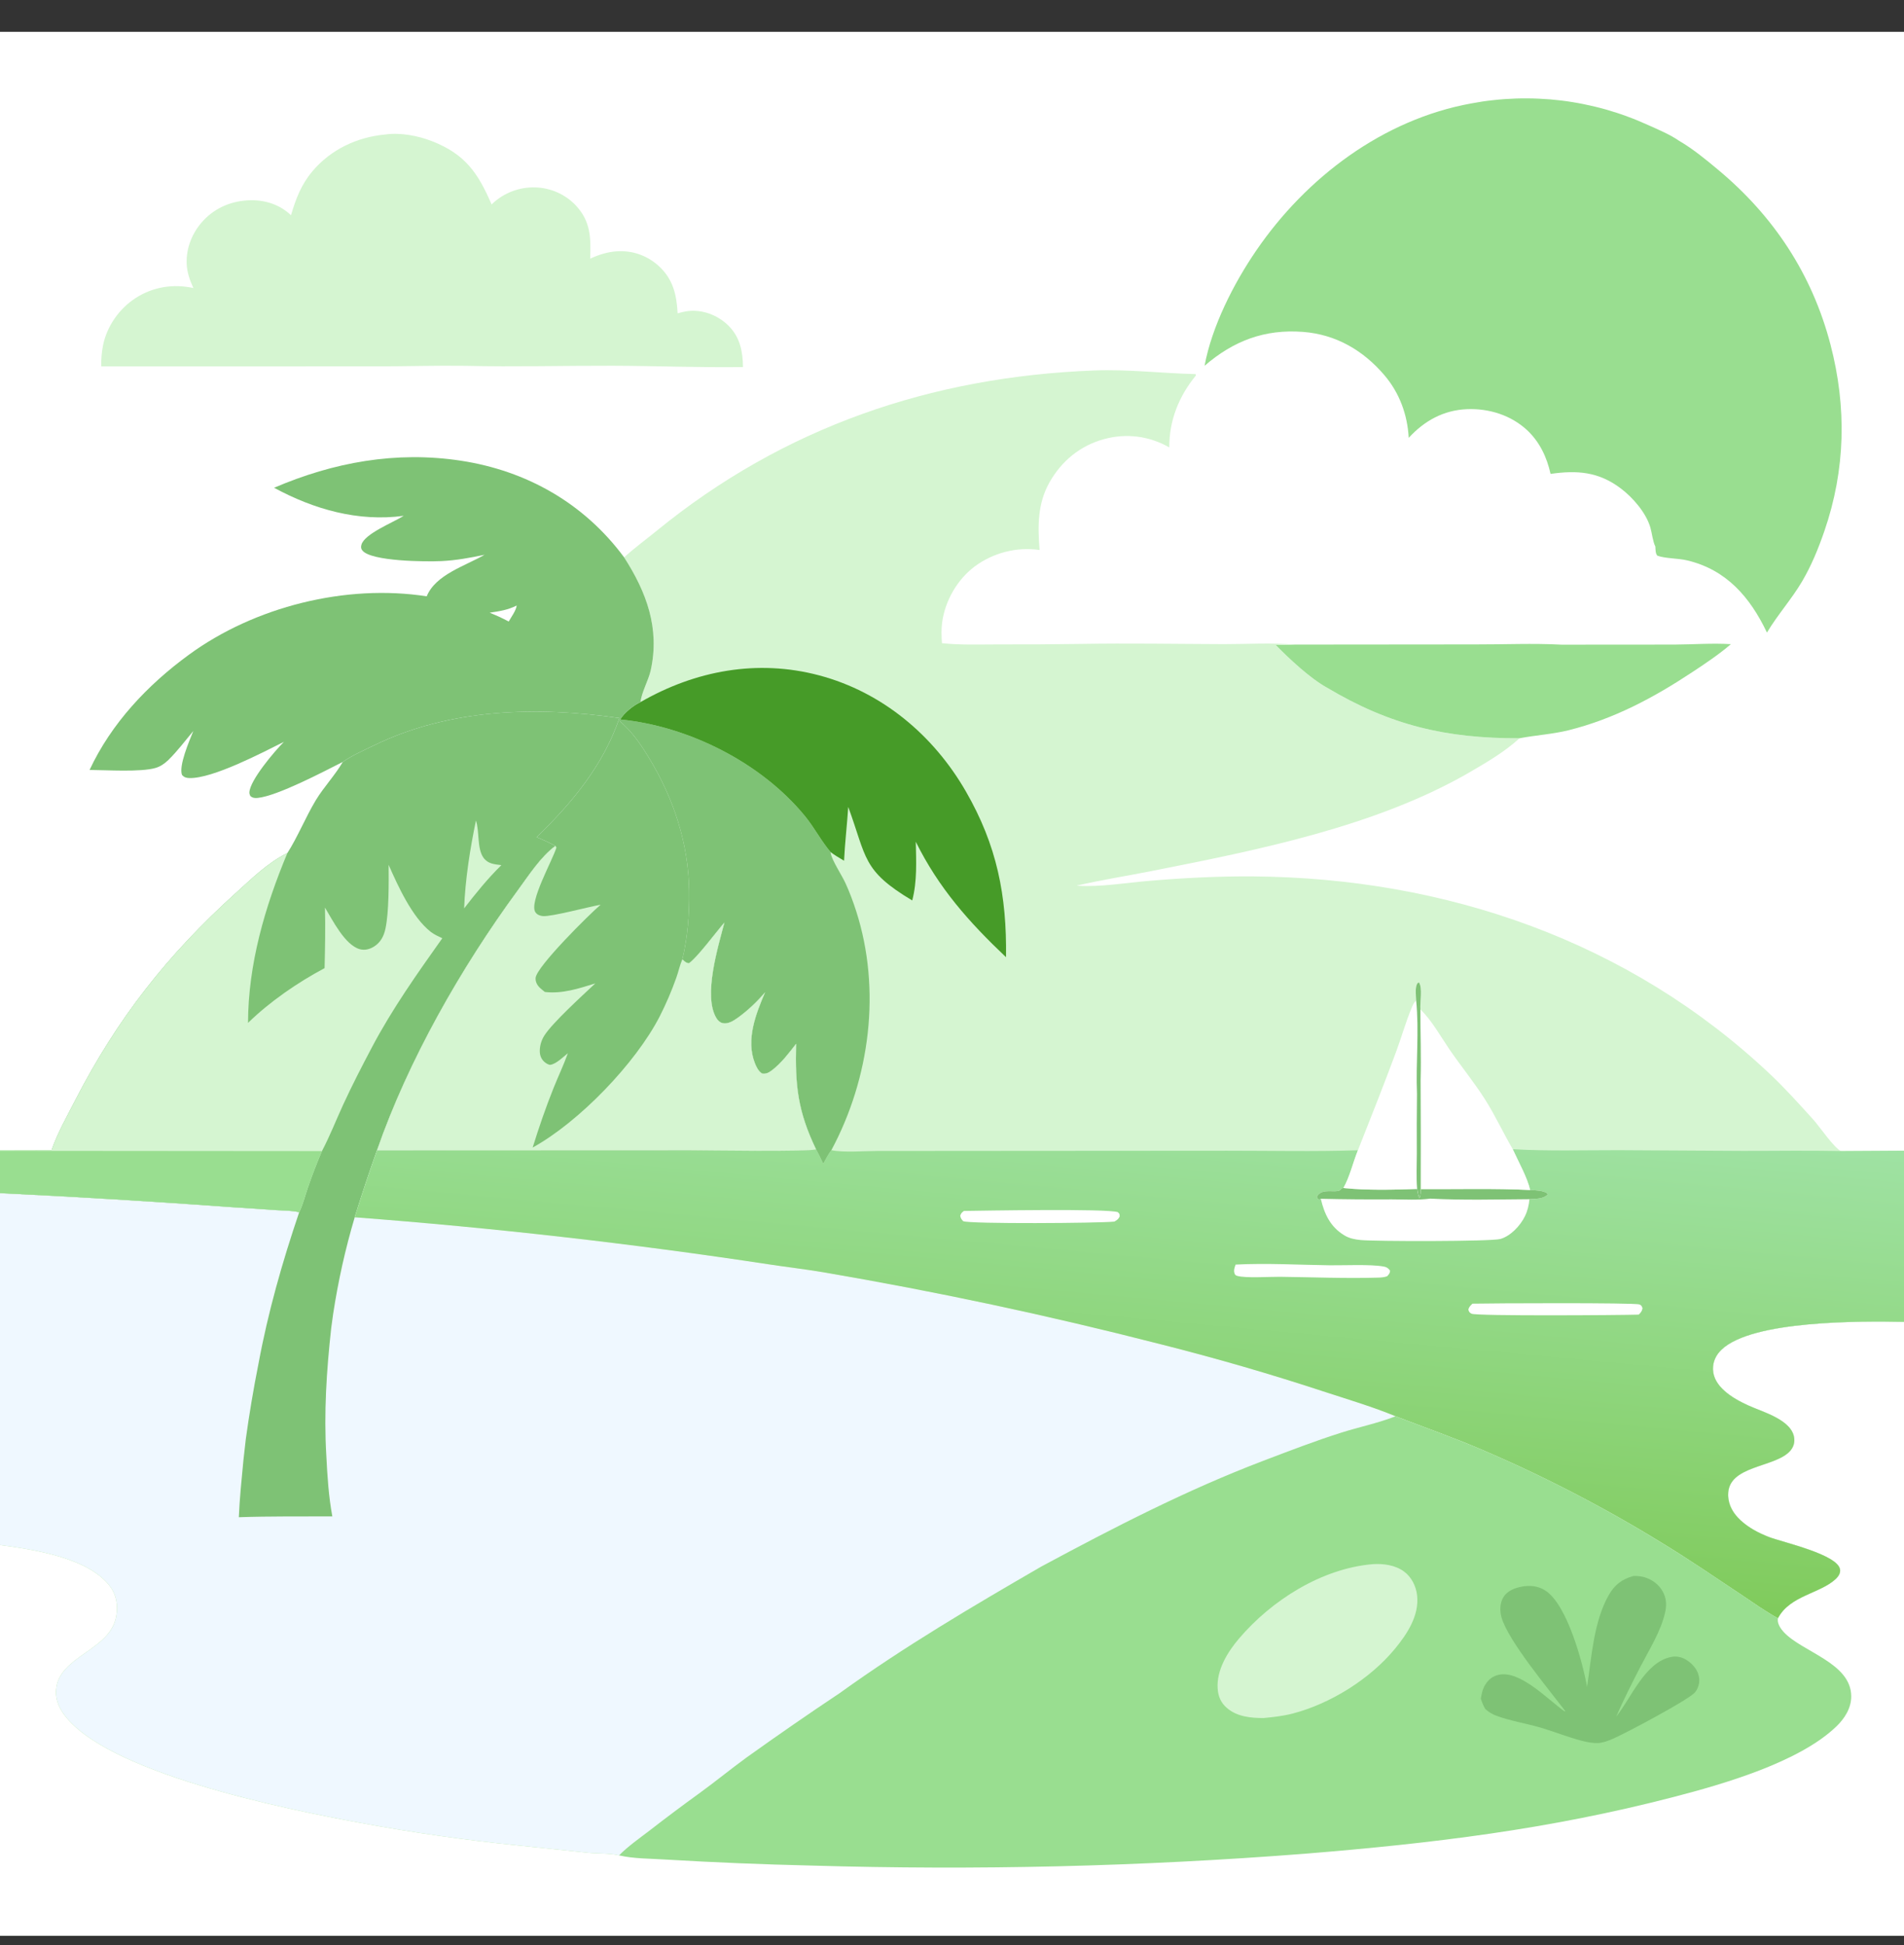
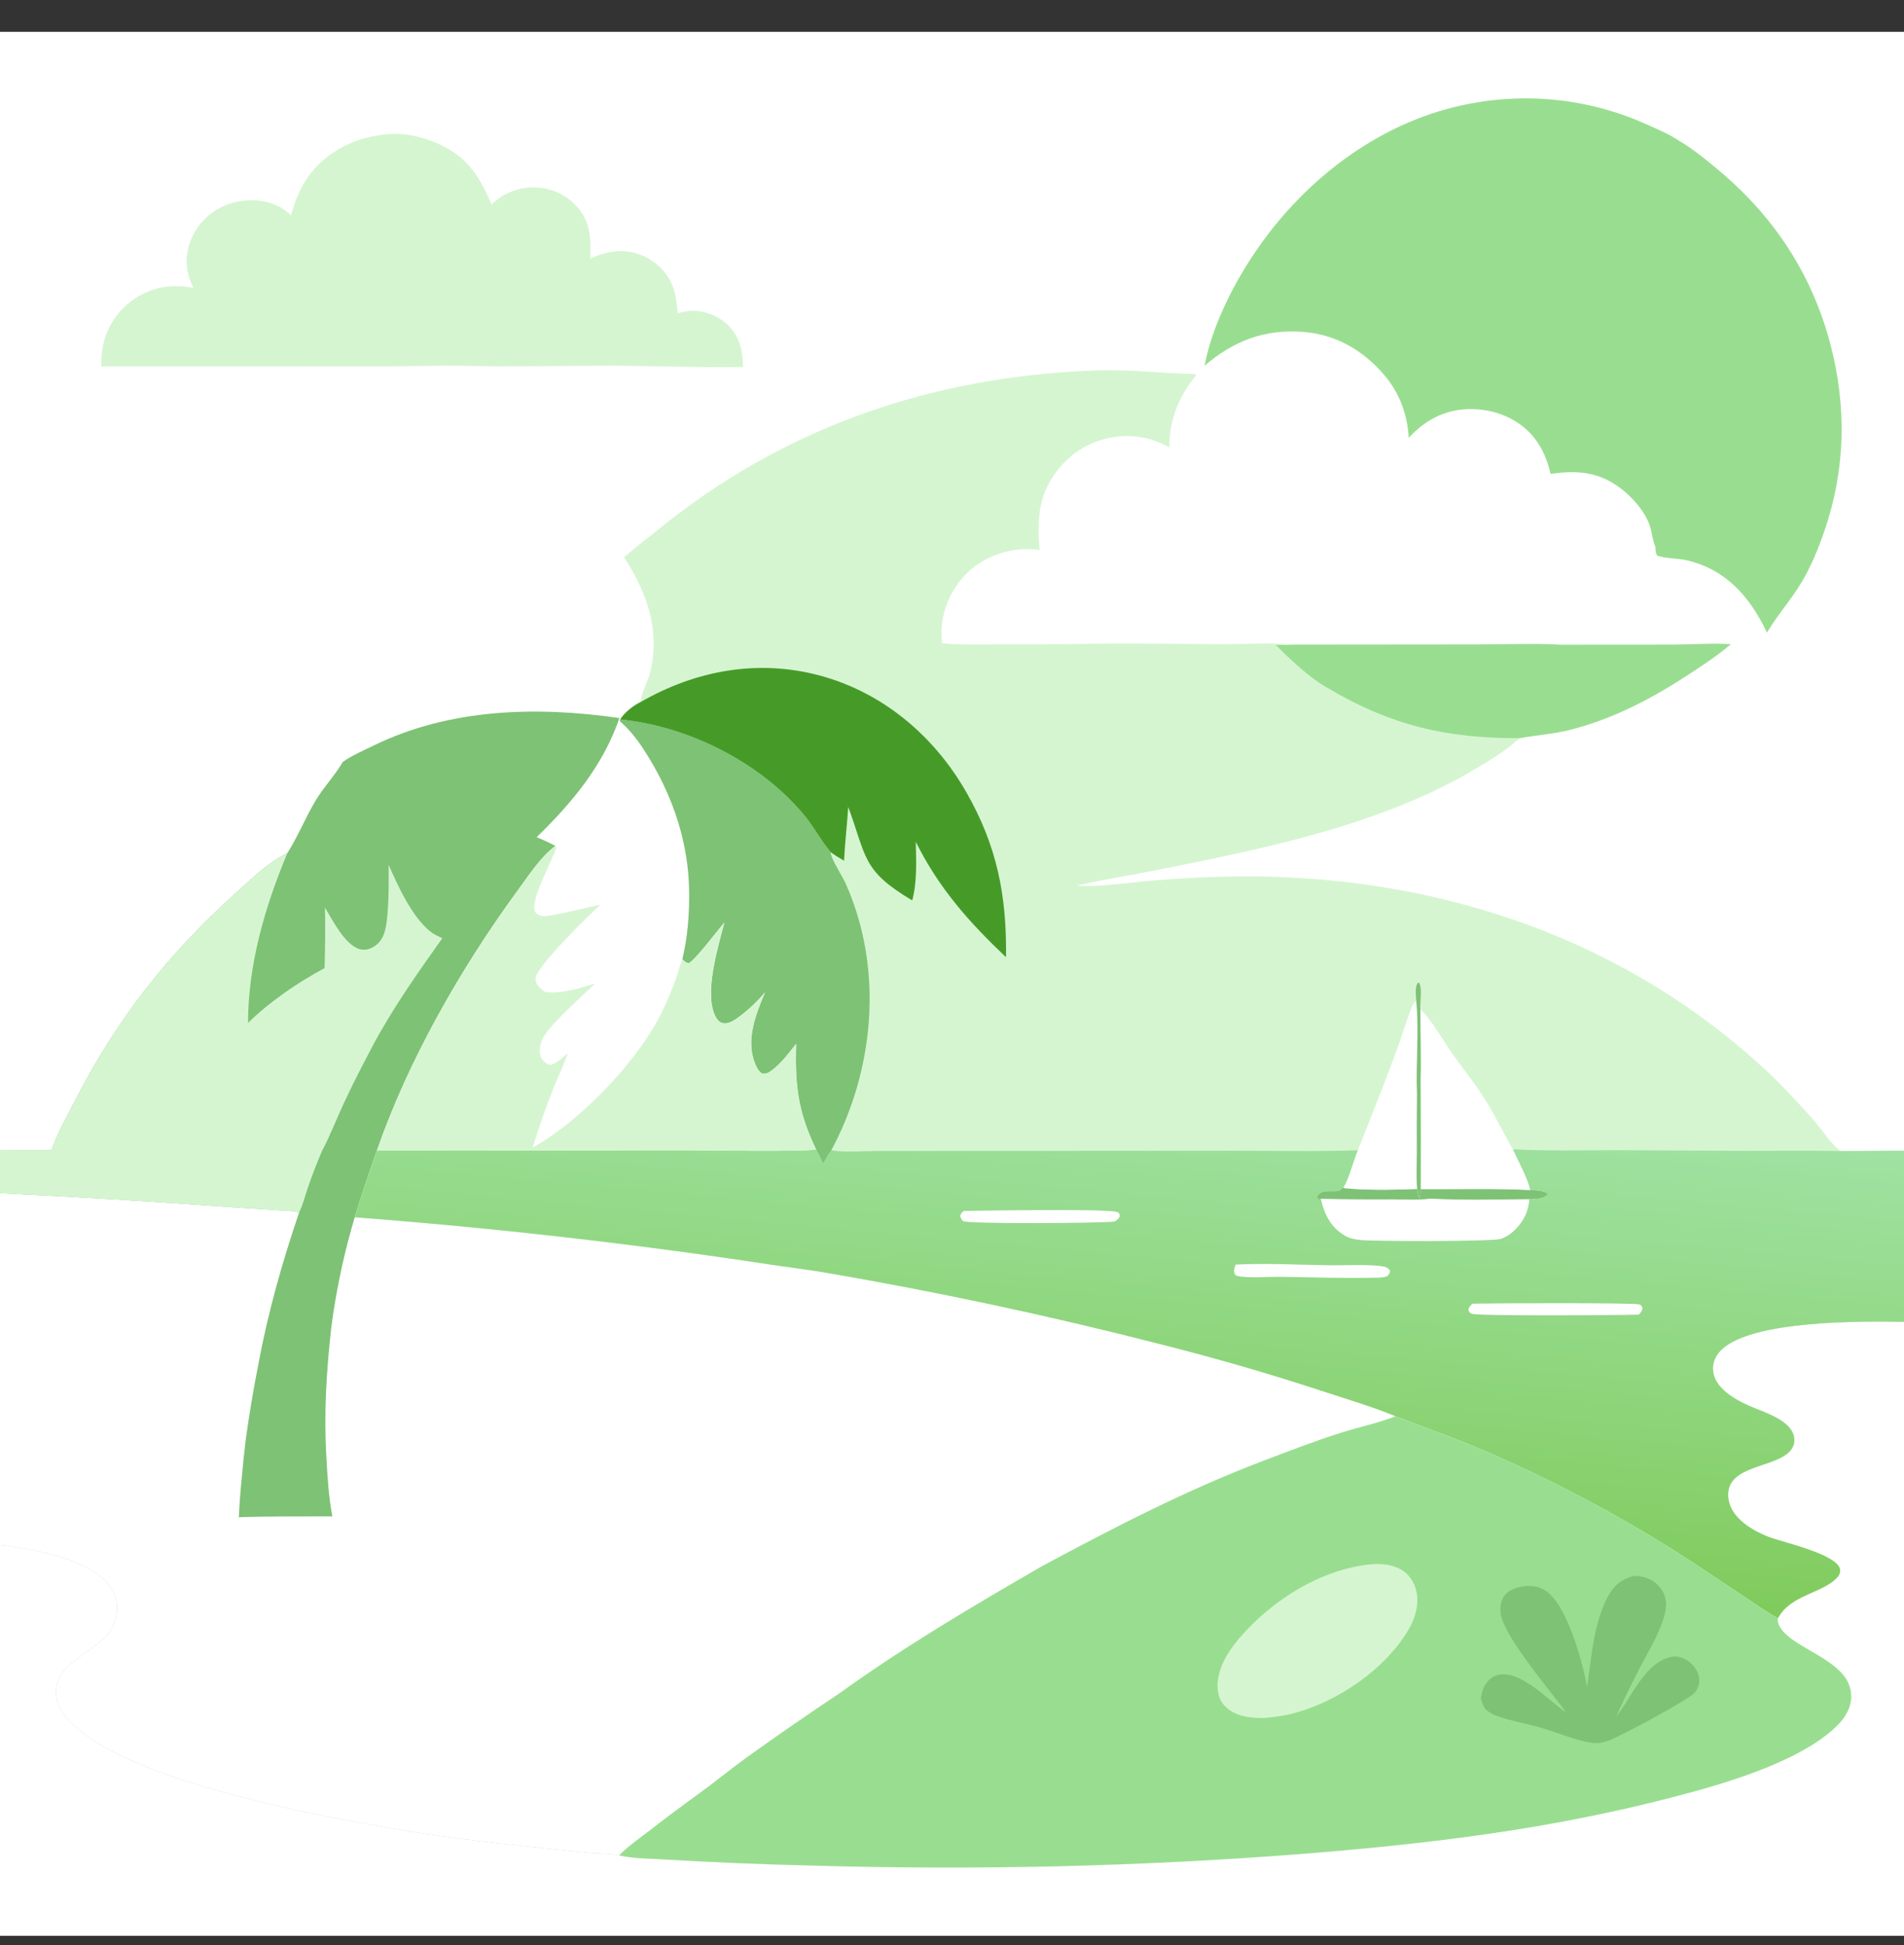
<svg xmlns="http://www.w3.org/2000/svg" width="46" height="47" viewBox="0 0 46 47" fill="none">
  <rect x="0" y="0" width="46" height="47" fill="#333333" stroke="none" />
  <g clip-path="url(#clip0_1835_91585)">
    <path d="M0 0.769H46V27.802V31.938V46.769H0V37.329V28.828V27.806V27.785V0.769Z" fill="white" />
-     <path d="M8.282 18.409C8.502 18.253 8.782 18.133 9.025 18.014C10.869 17.113 12.969 17.061 14.965 17.349C14.571 18.495 13.823 19.395 12.965 20.227C13.121 20.29 13.269 20.36 13.419 20.438C13.057 20.704 12.767 21.162 12.502 21.523C11.141 23.379 9.863 25.617 9.107 27.796C8.917 28.331 8.738 28.869 8.57 29.411C11.914 29.665 15.245 30.043 18.561 30.546C18.997 30.613 19.436 30.663 19.87 30.736C22.61 31.203 25.327 31.782 28.019 32.473C29.373 32.814 30.713 33.203 32.039 33.64C32.598 33.822 33.174 33.994 33.717 34.219C34.409 34.484 35.108 34.729 35.79 35.021C36.543 35.342 37.283 35.691 38.01 36.068C38.737 36.444 39.449 36.846 40.146 37.275C40.788 37.664 41.411 38.092 42.037 38.507C42.337 38.706 42.639 38.927 42.955 39.098C43.243 38.547 43.982 38.503 44.356 38.145C44.415 38.088 44.465 38.014 44.456 37.928C44.416 37.557 43.057 37.262 42.731 37.134C42.484 37.037 42.248 36.914 42.052 36.732C41.875 36.568 41.754 36.368 41.751 36.12C41.742 35.399 42.88 35.468 43.247 35.058C43.319 34.978 43.358 34.878 43.35 34.77C43.318 34.308 42.587 34.118 42.237 33.957C42.035 33.864 41.828 33.753 41.661 33.603C41.508 33.465 41.391 33.297 41.385 33.086C41.38 32.9 41.457 32.739 41.59 32.611C42.329 31.898 44.963 31.918 46 31.938V46.769H0V37.329V28.828V27.806V27.785L1.246 27.788C1.391 27.373 1.613 26.981 1.814 26.591C2.837 24.602 4.042 23.073 5.699 21.574C6.082 21.228 6.476 20.838 6.943 20.611C7.183 20.24 7.385 19.741 7.63 19.334C7.826 19.011 8.094 18.733 8.282 18.409Z" fill="#eff8ff" />
    <path d="M42.955 39.098C43.243 38.547 43.982 38.503 44.356 38.145C44.415 38.089 44.465 38.014 44.456 37.929C44.416 37.557 43.057 37.262 42.731 37.134C42.484 37.037 42.248 36.914 42.052 36.732C41.875 36.568 41.754 36.368 41.751 36.12C41.742 35.399 42.88 35.468 43.247 35.059C43.319 34.978 43.358 34.878 43.35 34.77C43.318 34.308 42.587 34.118 42.237 33.957C42.035 33.864 41.828 33.753 41.661 33.603C41.508 33.465 41.391 33.297 41.385 33.086C41.38 32.9 41.457 32.739 41.59 32.611C42.329 31.898 44.963 31.918 46 31.938V46.769H0V37.329C0.811 37.439 2.131 37.631 2.656 38.326C2.818 38.541 2.853 38.793 2.807 39.054C2.661 39.888 1.41 40.005 1.354 40.837C1.341 41.035 1.407 41.217 1.516 41.38C2.499 42.834 6.949 43.718 8.681 44.038C9.953 44.275 11.233 44.458 12.521 44.588L14.218 44.766C14.449 44.789 14.737 44.774 14.957 44.828C15.173 44.608 15.442 44.421 15.687 44.233C16.088 43.922 16.494 43.617 16.906 43.32C17.29 43.041 17.657 42.739 18.041 42.46C18.783 41.929 19.533 41.41 20.292 40.904C21.848 39.783 23.5 38.809 25.159 37.849C26.903 36.911 28.662 36.002 30.517 35.296C31.142 35.058 31.776 34.813 32.413 34.612C32.828 34.481 33.27 34.389 33.674 34.235L33.717 34.219C34.409 34.484 35.108 34.73 35.79 35.021C36.543 35.342 37.283 35.691 38.01 36.068C38.737 36.444 39.449 36.847 40.146 37.276C40.788 37.664 41.411 38.092 42.037 38.507C42.337 38.706 42.639 38.927 42.955 39.098Z" fill="#99DE90" />
    <path d="M42.955 39.098C43.243 38.547 43.982 38.503 44.356 38.145C44.415 38.089 44.465 38.014 44.456 37.929C44.416 37.557 43.057 37.262 42.731 37.134C42.484 37.037 42.248 36.914 42.052 36.732C41.875 36.568 41.754 36.368 41.751 36.12C41.742 35.399 42.88 35.468 43.247 35.059C43.319 34.978 43.358 34.878 43.35 34.77C43.318 34.308 42.587 34.118 42.237 33.957C42.035 33.864 41.828 33.753 41.661 33.603C41.508 33.465 41.391 33.297 41.385 33.086C41.38 32.9 41.457 32.739 41.59 32.611C42.329 31.898 44.963 31.918 46 31.938V46.769H0V37.329C0.811 37.439 2.131 37.631 2.656 38.326C2.818 38.541 2.853 38.793 2.807 39.054C2.661 39.888 1.41 40.005 1.354 40.837C1.341 41.035 1.407 41.217 1.516 41.38C2.499 42.834 6.949 43.718 8.681 44.038C9.953 44.275 11.233 44.458 12.521 44.588L14.218 44.766C14.449 44.789 14.737 44.774 14.957 44.828C15.31 44.912 15.731 44.905 16.093 44.93C17.258 44.999 18.424 45.047 19.59 45.074C21.582 45.133 23.573 45.139 25.564 45.092C27.556 45.044 29.545 44.943 31.531 44.788C34.617 44.537 37.422 44.199 40.429 43.419C41.621 43.11 43.467 42.581 44.366 41.713C44.565 41.522 44.726 41.271 44.725 40.986C44.723 40.173 43.536 39.916 43.091 39.429C43.024 39.356 42.942 39.235 42.951 39.13C42.952 39.12 42.954 39.109 42.955 39.098Z" fill="white" />
    <path d="M39.463 38.078C39.581 38.075 39.681 38.085 39.792 38.129C39.975 38.2 40.129 38.338 40.204 38.521C40.263 38.663 40.262 38.805 40.23 38.953C40.131 39.406 39.844 39.86 39.632 40.27C39.426 40.669 39.226 41.066 39.046 41.477C39.411 41.026 39.741 40.158 40.375 40.034C40.52 40.005 40.65 40.041 40.77 40.123C40.912 40.22 41.028 40.365 41.051 40.54C41.067 40.66 41.027 40.804 40.945 40.895C40.785 41.075 39.286 41.873 38.974 42.008C38.862 42.057 38.72 42.111 38.597 42.115C38.475 42.118 38.339 42.091 38.221 42.061C37.87 41.971 37.529 41.829 37.18 41.73C36.842 41.634 36.477 41.577 36.149 41.453C36.043 41.413 35.969 41.368 35.885 41.292C35.834 41.211 35.806 41.132 35.776 41.041C35.797 40.917 35.819 40.806 35.887 40.698C35.964 40.576 36.07 40.493 36.213 40.464C36.736 40.355 37.4 41.07 37.8 41.349L37.818 41.344C37.423 40.822 36.434 39.641 36.276 39.078C36.231 38.916 36.234 38.728 36.326 38.583C36.417 38.44 36.578 38.376 36.737 38.341C36.951 38.295 37.172 38.314 37.355 38.443C37.867 38.803 38.231 40.141 38.343 40.758C38.45 40.049 38.505 39.169 38.867 38.539C39.012 38.287 39.187 38.155 39.463 38.078Z" fill="#7EC275" />
    <path d="M33.163 37.792C33.42 37.775 33.706 37.813 33.918 37.968C34.102 38.103 34.213 38.326 34.237 38.55C34.29 39.034 33.997 39.478 33.703 39.835C33.102 40.565 32.146 41.163 31.229 41.402C30.997 41.462 30.765 41.487 30.528 41.51C30.219 41.51 29.887 41.479 29.642 41.267C29.497 41.144 29.43 40.985 29.418 40.797C29.389 40.351 29.655 39.918 29.933 39.591C30.721 38.664 31.931 37.897 33.163 37.792Z" fill="#D5F5D1" />
    <path d="M8.282 18.409C8.502 18.253 8.782 18.133 9.025 18.014C10.869 17.113 12.969 17.061 14.965 17.349C14.571 18.495 13.823 19.395 12.965 20.227C13.121 20.29 13.269 20.36 13.419 20.438C13.057 20.704 12.767 21.162 12.502 21.523C11.141 23.379 9.863 25.617 9.107 27.796C8.917 28.331 8.738 28.869 8.57 29.411C8.456 29.794 8.356 30.18 8.269 30.569C8.183 30.959 8.109 31.351 8.049 31.745C8.033 31.859 8.016 31.974 8.002 32.088C7.889 33.116 7.822 34.136 7.884 35.17C7.908 35.659 7.94 36.157 8.029 36.638C7.277 36.641 6.521 36.632 5.77 36.658C5.789 36.199 5.838 35.737 5.881 35.28L5.939 34.766C6.023 34.159 6.124 33.555 6.244 32.954C6.475 31.703 6.82 30.494 7.228 29.29C7.062 29.247 6.854 29.25 6.681 29.239L5.577 29.165C3.719 29.03 1.86 28.917 0 28.828V27.806V27.785L1.246 27.788C1.391 27.373 1.613 26.981 1.814 26.591C2.837 24.602 4.042 23.073 5.699 21.574C6.082 21.228 6.476 20.838 6.943 20.611C7.183 20.24 7.385 19.741 7.63 19.334C7.826 19.011 8.094 18.733 8.282 18.409Z" fill="#7EC275" />
    <path d="M1.246 27.788C1.391 27.373 1.613 26.981 1.814 26.591C2.837 24.602 4.042 23.073 5.699 21.574C6.082 21.228 6.476 20.838 6.943 20.611C6.4 21.91 5.996 23.294 5.992 24.714C6.528 24.193 7.184 23.743 7.842 23.391C7.853 22.905 7.864 22.415 7.851 21.928C8.034 22.229 8.332 22.833 8.693 22.934C8.813 22.967 8.931 22.935 9.035 22.871C9.196 22.77 9.275 22.617 9.313 22.435C9.399 22.028 9.392 21.317 9.389 20.895C9.615 21.409 9.958 22.165 10.407 22.515C10.491 22.58 10.591 22.624 10.686 22.669C10.086 23.514 9.473 24.38 8.989 25.298C8.746 25.758 8.504 26.226 8.287 26.699C8.118 27.068 7.967 27.453 7.778 27.812C7.653 28.103 7.54 28.399 7.437 28.698C7.371 28.888 7.318 29.112 7.228 29.291C7.062 29.247 6.854 29.25 6.681 29.239L5.577 29.165C3.719 29.03 1.86 28.917 0 28.828V27.806V27.785L1.246 27.788Z" fill="#D5F5D1" />
-     <path d="M0 27.806L7.778 27.812C7.653 28.103 7.54 28.399 7.437 28.698C7.371 28.888 7.318 29.112 7.228 29.29C7.062 29.247 6.854 29.25 6.681 29.239L5.577 29.165C3.719 29.03 1.86 28.917 0 28.828V27.806Z" fill="#99DE90" />
-     <path d="M11.499 19.824C11.587 20.092 11.521 20.5 11.681 20.724C11.789 20.874 11.945 20.881 12.113 20.903C11.788 21.221 11.491 21.588 11.213 21.948C11.24 21.247 11.356 20.51 11.499 19.824Z" fill="#D5F5D1" />
    <path d="M15.079 13.467C15.325 13.24 15.604 13.038 15.864 12.825C18.928 10.325 22.494 9.1 26.438 8.951C27.262 8.92 28.065 9.019 28.885 9.039L28.892 9.073C28.48 9.575 28.248 10.155 28.249 10.81C28.22 10.793 28.19 10.777 28.16 10.762C28.13 10.746 28.099 10.731 28.068 10.717C28.037 10.703 28.006 10.69 27.974 10.678C27.943 10.665 27.911 10.653 27.879 10.643C27.847 10.632 27.814 10.621 27.782 10.612C27.749 10.603 27.716 10.595 27.683 10.587C27.65 10.579 27.617 10.572 27.583 10.566C27.55 10.561 27.516 10.555 27.483 10.551C27.449 10.547 27.415 10.543 27.381 10.541C27.347 10.538 27.314 10.536 27.28 10.535C27.246 10.534 27.212 10.534 27.178 10.535C27.144 10.536 27.11 10.537 27.076 10.54C27.042 10.542 27.008 10.546 26.975 10.55C26.941 10.554 26.907 10.559 26.874 10.565C26.841 10.57 26.807 10.577 26.774 10.585C26.741 10.592 26.708 10.6 26.675 10.609C26.1 10.766 25.649 11.136 25.357 11.651C25.065 12.169 25.07 12.71 25.116 13.288C25.081 13.283 25.047 13.279 25.013 13.276C24.978 13.273 24.944 13.27 24.909 13.269C24.874 13.267 24.84 13.267 24.805 13.267C24.771 13.267 24.736 13.268 24.701 13.27C24.667 13.272 24.632 13.275 24.598 13.278C24.564 13.282 24.529 13.286 24.495 13.291C24.461 13.297 24.427 13.303 24.393 13.31C24.359 13.317 24.325 13.324 24.291 13.333C24.258 13.341 24.225 13.351 24.192 13.361C24.159 13.371 24.126 13.382 24.093 13.394C24.061 13.406 24.028 13.418 23.996 13.432C23.964 13.445 23.933 13.459 23.902 13.474C23.87 13.489 23.84 13.505 23.809 13.521C23.779 13.537 23.748 13.555 23.719 13.572C23.689 13.59 23.66 13.609 23.631 13.628C23.602 13.647 23.574 13.667 23.546 13.688C23.127 14.003 22.832 14.517 22.762 15.037C22.739 15.206 22.745 15.37 22.757 15.54C23.205 15.588 23.664 15.57 24.114 15.57C24.779 15.572 25.443 15.568 26.108 15.558C27.259 15.538 28.414 15.559 29.566 15.563C30.1 15.564 30.747 15.525 31.27 15.575C31.119 15.586 30.972 15.587 30.821 15.585C31.144 15.916 31.653 16.392 32.053 16.612C33.582 17.525 34.936 17.845 36.712 17.837C36.354 18.163 35.935 18.409 35.518 18.652C33.255 19.968 30.375 20.541 27.828 21.044C27.224 21.164 26.611 21.26 26.01 21.398L26.047 21.401C26.573 21.436 27.212 21.329 27.745 21.284C28.581 21.213 29.44 21.168 30.279 21.175C34.929 21.213 39.365 22.739 42.773 25.961C43.138 26.306 43.482 26.69 43.819 27.063C43.946 27.204 44.33 27.761 44.481 27.811L46 27.802V31.938C44.963 31.918 42.329 31.898 41.59 32.611C41.457 32.739 41.38 32.9 41.385 33.086C41.391 33.298 41.508 33.465 41.66 33.603C41.827 33.753 42.034 33.864 42.237 33.957C42.587 34.118 43.317 34.308 43.35 34.77C43.357 34.878 43.319 34.978 43.247 35.059C42.879 35.468 41.742 35.399 41.751 36.12C41.754 36.368 41.875 36.568 42.052 36.732C42.248 36.914 42.484 37.037 42.731 37.134C43.057 37.262 44.416 37.557 44.456 37.929C44.465 38.014 44.414 38.089 44.356 38.145C43.981 38.503 43.243 38.547 42.955 39.098C42.639 38.927 42.337 38.706 42.037 38.507C41.411 38.092 40.788 37.664 40.146 37.276C39.449 36.847 38.737 36.444 38.01 36.068C37.283 35.691 36.543 35.343 35.79 35.021C35.108 34.73 34.409 34.484 33.717 34.219C33.173 33.994 32.598 33.823 32.039 33.64C30.713 33.203 29.373 32.814 28.019 32.473C25.326 31.782 22.61 31.203 19.87 30.736C19.436 30.663 18.997 30.613 18.561 30.546C15.245 30.043 11.914 29.665 8.569 29.411C8.738 28.869 8.917 28.331 9.107 27.796L16.683 27.794C17.076 27.794 19.542 27.834 19.716 27.77C19.272 26.847 19.208 26.223 19.234 25.219C19.062 25.439 18.877 25.686 18.654 25.856C18.573 25.918 18.511 25.953 18.409 25.937C18.321 25.877 18.275 25.782 18.237 25.684C18.016 25.122 18.262 24.494 18.485 23.974C18.292 24.201 18.064 24.42 17.822 24.593C17.721 24.665 17.582 24.753 17.452 24.718C17.389 24.701 17.343 24.656 17.31 24.602C16.98 24.066 17.353 22.862 17.502 22.289C17.319 22.498 16.817 23.173 16.638 23.276C16.563 23.26 16.541 23.229 16.485 23.179C16.615 22.645 16.658 22.069 16.65 21.521C16.632 20.376 16.276 19.295 15.686 18.321C15.518 18.044 15.325 17.754 15.089 17.53L14.973 17.42L14.984 17.384C15.075 17.225 15.309 17.039 15.476 16.963C15.491 16.748 15.669 16.434 15.721 16.197C15.945 15.185 15.621 14.311 15.079 13.467Z" fill="#D5F5D1" />
    <path d="M19.716 27.77C19.779 27.884 19.835 27.998 19.889 28.117C19.95 28.013 20.011 27.882 20.086 27.789C20.355 27.853 20.905 27.809 21.204 27.809L23.744 27.807L29.644 27.803C30.696 27.802 31.755 27.827 32.806 27.792C32.687 28.086 32.611 28.429 32.456 28.704C33.015 28.763 33.674 28.747 34.237 28.726C34.252 28.796 34.262 28.885 34.291 28.95C34.325 28.881 34.32 28.805 34.323 28.73C35.202 28.735 36.089 28.709 36.966 28.752C36.91 28.468 36.674 28.049 36.548 27.767C37.397 27.815 38.258 27.789 39.108 27.79L42.103 27.807C42.895 27.808 43.69 27.794 44.481 27.811L46 27.802V31.938C44.963 31.918 42.329 31.898 41.59 32.611C41.457 32.739 41.38 32.9 41.385 33.086C41.391 33.297 41.508 33.465 41.66 33.602C41.827 33.753 42.034 33.864 42.237 33.957C42.587 34.118 43.317 34.308 43.35 34.77C43.357 34.878 43.319 34.978 43.247 35.058C42.879 35.468 41.742 35.398 41.751 36.12C41.754 36.368 41.875 36.568 42.052 36.732C42.248 36.914 42.484 37.037 42.731 37.134C43.057 37.262 44.416 37.557 44.456 37.928C44.465 38.014 44.414 38.088 44.356 38.145C43.981 38.503 43.243 38.547 42.955 39.098C42.639 38.926 42.337 38.706 42.037 38.507C41.411 38.092 40.788 37.664 40.146 37.275C39.449 36.846 38.737 36.444 38.01 36.068C37.283 35.691 36.543 35.342 35.79 35.021C35.108 34.729 34.409 34.484 33.717 34.218C33.173 33.994 32.598 33.822 32.039 33.64C30.713 33.203 29.373 32.814 28.019 32.473C25.326 31.782 22.61 31.203 19.87 30.736C19.436 30.663 18.997 30.613 18.561 30.546C15.245 30.043 11.914 29.665 8.569 29.411C8.738 28.869 8.917 28.331 9.107 27.796L16.683 27.794C17.076 27.794 19.542 27.833 19.716 27.77Z" fill="url(#paint0_linear_1835_91585)" />
    <path d="M31.91 28.964L31.871 28.985L31.826 28.953C31.819 28.912 31.81 28.916 31.83 28.887C31.96 28.705 32.249 28.825 32.366 28.761C32.418 28.732 32.377 28.714 32.456 28.704C33.015 28.762 33.674 28.747 34.237 28.726C34.252 28.796 34.262 28.885 34.291 28.95C34.325 28.881 34.32 28.805 34.323 28.73C35.202 28.735 36.089 28.709 36.966 28.752C37.101 28.761 37.24 28.759 37.363 28.82L37.395 28.857C37.28 28.978 37.104 28.96 36.951 28.974C36.937 29.122 36.907 29.252 36.841 29.387C36.731 29.613 36.497 29.864 36.249 29.935C36.03 29.998 33.229 29.996 32.875 29.961C32.732 29.947 32.6 29.922 32.476 29.846C32.14 29.642 31.996 29.331 31.91 28.964Z" fill="white" />
    <path d="M31.91 28.964L31.871 28.985L31.826 28.953C31.819 28.912 31.81 28.916 31.83 28.887C31.96 28.705 32.249 28.825 32.366 28.761C32.418 28.732 32.377 28.714 32.456 28.704C33.015 28.762 33.674 28.747 34.237 28.726C34.252 28.796 34.262 28.885 34.291 28.95C34.325 28.881 34.32 28.805 34.323 28.73C35.202 28.735 36.089 28.709 36.966 28.752C37.101 28.761 37.24 28.759 37.363 28.82L37.395 28.857C37.28 28.978 37.104 28.96 36.951 28.974C36.157 28.979 35.348 29.002 34.554 28.96C34.255 29.001 33.924 28.978 33.622 28.978C33.051 28.982 32.481 28.977 31.91 28.964Z" fill="#7EC275" />
    <path d="M35.574 31.498C36.003 31.488 39.485 31.472 39.607 31.517C39.66 31.536 39.663 31.56 39.683 31.607C39.669 31.683 39.643 31.711 39.591 31.763C39.17 31.777 35.667 31.801 35.553 31.741C35.496 31.71 35.491 31.697 35.475 31.64C35.491 31.574 35.527 31.544 35.574 31.498Z" fill="white" />
    <path d="M29.852 30.554C30.601 30.515 31.374 30.561 32.125 30.571C32.477 30.575 33.112 30.543 33.43 30.601C33.503 30.614 33.541 30.641 33.584 30.701C33.576 30.774 33.56 30.782 33.513 30.836C33.44 30.862 33.364 30.867 33.288 30.869C32.502 30.892 31.708 30.858 30.921 30.849C30.667 30.847 30.098 30.885 29.895 30.828C29.864 30.819 29.842 30.808 29.83 30.778C29.798 30.701 29.825 30.627 29.852 30.554Z" fill="white" />
    <path d="M23.288 29.258C23.722 29.252 26.741 29.197 27.006 29.287C27.052 29.333 27.049 29.329 27.05 29.394C27.017 29.46 26.984 29.48 26.923 29.515C26.565 29.555 23.415 29.575 23.27 29.505C23.228 29.458 23.21 29.437 23.199 29.372C23.22 29.313 23.237 29.295 23.288 29.258Z" fill="white" />
    <path d="M16.485 23.178C16.615 22.645 16.659 22.069 16.65 21.52C16.632 20.375 16.276 19.294 15.686 18.321C15.518 18.044 15.325 17.754 15.089 17.529L14.973 17.419L14.984 17.383C16.637 17.544 18.393 18.43 19.447 19.717C19.674 19.993 19.84 20.32 20.068 20.588C20.069 20.597 20.069 20.606 20.07 20.615C20.101 20.791 20.336 21.143 20.422 21.329C20.525 21.552 20.609 21.778 20.684 22.011C21.294 23.908 21.021 26.044 20.086 27.789C20.011 27.882 19.95 28.013 19.889 28.117C19.835 27.998 19.779 27.884 19.716 27.77C19.272 26.847 19.208 26.223 19.234 25.219C19.062 25.439 18.877 25.686 18.654 25.856C18.573 25.917 18.512 25.953 18.41 25.937C18.321 25.877 18.275 25.782 18.237 25.684C18.016 25.122 18.262 24.493 18.485 23.974C18.292 24.201 18.064 24.419 17.822 24.592C17.721 24.664 17.582 24.753 17.452 24.718C17.389 24.701 17.343 24.655 17.31 24.602C16.98 24.066 17.353 22.862 17.502 22.289C17.319 22.497 16.817 23.172 16.639 23.275C16.563 23.26 16.541 23.229 16.485 23.178Z" fill="#7EC275" />
    <path d="M15.476 16.963C16.798 16.201 18.298 15.922 19.788 16.317C21.314 16.722 22.554 17.766 23.334 19.12C24.086 20.424 24.325 21.638 24.305 23.127C23.409 22.278 22.679 21.457 22.125 20.338C22.134 20.811 22.161 21.294 22.039 21.756C20.824 21.03 20.945 20.726 20.493 19.496C20.465 19.929 20.413 20.363 20.392 20.796C20.281 20.73 20.17 20.667 20.068 20.588C19.84 20.32 19.674 19.993 19.447 19.717C18.393 18.43 16.637 17.544 14.984 17.383C15.075 17.225 15.309 17.039 15.476 16.963Z" fill="#469B28" />
    <path d="M34.316 24.387C34.586 24.648 34.8 25.033 35.011 25.344C35.292 25.756 35.612 26.143 35.879 26.565C36.125 26.953 36.317 27.372 36.548 27.767C36.675 28.049 36.91 28.468 36.966 28.752C36.089 28.709 35.202 28.735 34.323 28.73C34.327 27.851 34.326 26.972 34.32 26.093C34.337 25.526 34.314 24.955 34.316 24.387Z" fill="white" />
-     <path d="M34.214 24.172C34.21 24.047 34.183 23.874 34.24 23.763L34.28 23.734C34.373 23.868 34.303 24.218 34.316 24.387C34.314 24.955 34.337 25.526 34.321 26.093C34.326 26.972 34.327 27.851 34.324 28.73C34.32 28.805 34.325 28.881 34.291 28.95C34.262 28.885 34.252 28.796 34.237 28.726C33.674 28.747 33.015 28.763 32.456 28.704C32.612 28.429 32.687 28.086 32.807 27.792C33.118 27.004 33.433 26.213 33.727 25.419C33.861 25.059 33.962 24.689 34.112 24.334C34.139 24.268 34.162 24.223 34.214 24.172Z" fill="white" />
+     <path d="M34.214 24.172C34.21 24.047 34.183 23.874 34.24 23.763L34.28 23.734C34.373 23.868 34.303 24.218 34.316 24.387C34.314 24.955 34.337 25.526 34.321 26.093C34.32 28.805 34.325 28.881 34.291 28.95C34.262 28.885 34.252 28.796 34.237 28.726C33.674 28.747 33.015 28.763 32.456 28.704C32.612 28.429 32.687 28.086 32.807 27.792C33.118 27.004 33.433 26.213 33.727 25.419C33.861 25.059 33.962 24.689 34.112 24.334C34.139 24.268 34.162 24.223 34.214 24.172Z" fill="white" />
    <path d="M34.214 24.172C34.21 24.047 34.183 23.874 34.24 23.763L34.28 23.734C34.373 23.868 34.303 24.218 34.316 24.387C34.314 24.955 34.337 25.526 34.321 26.093C34.326 26.972 34.327 27.851 34.324 28.73C34.321 28.805 34.325 28.881 34.291 28.95C34.263 28.885 34.252 28.796 34.237 28.726C34.214 28.447 34.23 28.154 34.23 27.873C34.227 27.392 34.228 26.91 34.234 26.429C34.203 25.683 34.289 24.913 34.214 24.172Z" fill="#7EC275" />
-     <path d="M6.622 11.785C8.061 11.168 9.567 10.894 11.127 11.13C12.725 11.372 14.113 12.161 15.079 13.467C15.622 14.311 15.945 15.185 15.721 16.197C15.669 16.433 15.492 16.748 15.476 16.963C15.31 17.039 15.075 17.225 14.985 17.384L14.973 17.42L15.09 17.53C15.325 17.754 15.518 18.044 15.686 18.321C16.276 19.294 16.633 20.376 16.65 21.521C16.659 22.069 16.616 22.645 16.485 23.179C16.542 23.229 16.564 23.26 16.639 23.275C16.818 23.173 17.319 22.498 17.502 22.289C17.353 22.862 16.98 24.066 17.31 24.602C17.343 24.655 17.389 24.701 17.452 24.718C17.582 24.753 17.721 24.665 17.822 24.593C18.064 24.42 18.293 24.201 18.485 23.974C18.262 24.494 18.016 25.122 18.237 25.684C18.276 25.782 18.322 25.877 18.41 25.937C18.512 25.953 18.574 25.918 18.654 25.856C18.877 25.686 19.063 25.439 19.235 25.219C19.208 26.223 19.272 26.847 19.716 27.77C19.543 27.834 17.077 27.794 16.683 27.794L9.107 27.796C9.863 25.617 11.142 23.379 12.503 21.523C12.767 21.162 13.057 20.704 13.419 20.438C13.27 20.36 13.121 20.29 12.965 20.227C13.823 19.395 14.571 18.495 14.965 17.349C12.969 17.062 10.869 17.113 9.025 18.014C8.782 18.133 8.502 18.253 8.282 18.409C7.829 18.637 6.705 19.232 6.224 19.279C6.155 19.286 6.104 19.28 6.049 19.234C6.035 19.205 6.024 19.18 6.025 19.147C6.035 18.853 6.637 18.147 6.858 17.925C6.337 18.184 5.143 18.813 4.577 18.799C4.502 18.797 4.451 18.782 4.398 18.726C4.312 18.503 4.576 17.897 4.67 17.663C4.475 17.895 4.285 18.15 4.069 18.361C3.978 18.449 3.876 18.521 3.753 18.556C3.39 18.659 2.578 18.605 2.164 18.603C2.691 17.475 3.564 16.55 4.56 15.822C6.151 14.657 8.358 14.105 10.309 14.408C10.526 13.879 11.245 13.673 11.707 13.404C11.357 13.477 11.016 13.541 10.657 13.557C10.286 13.574 8.972 13.565 8.756 13.302C8.719 13.257 8.717 13.217 8.732 13.162C8.801 12.899 9.506 12.619 9.735 12.474C9.741 12.47 9.747 12.467 9.752 12.463C8.654 12.612 7.582 12.306 6.622 11.785Z" fill="#7EC275" />
    <path d="M13.419 20.438L13.443 20.478C13.354 20.778 12.771 21.803 12.936 22.042C12.977 22.102 13.047 22.128 13.117 22.134C13.326 22.151 14.217 21.911 14.511 21.859C14.25 22.079 12.961 23.355 12.94 23.628C12.933 23.72 12.977 23.803 13.043 23.866C13.08 23.902 13.123 23.934 13.164 23.967C13.586 24.017 13.984 23.883 14.383 23.76C14.085 24.04 13.344 24.713 13.15 25.022C13.081 25.133 13.043 25.256 13.041 25.387C13.04 25.489 13.071 25.583 13.148 25.653C13.18 25.682 13.254 25.734 13.299 25.727C13.443 25.703 13.609 25.535 13.72 25.447C13.618 25.733 13.486 26.007 13.373 26.29C13.185 26.759 13.018 27.244 12.869 27.726C13.99 27.108 15.355 25.693 15.939 24.556C16.093 24.253 16.226 23.942 16.34 23.621C16.391 23.478 16.425 23.316 16.485 23.178C16.542 23.229 16.563 23.259 16.639 23.275C16.818 23.172 17.319 22.497 17.502 22.289C17.353 22.861 16.98 24.066 17.31 24.601C17.343 24.655 17.389 24.701 17.452 24.718C17.582 24.753 17.721 24.664 17.822 24.592C18.064 24.419 18.292 24.201 18.485 23.974C18.262 24.493 18.016 25.122 18.237 25.684C18.275 25.782 18.321 25.877 18.41 25.937C18.512 25.953 18.573 25.917 18.654 25.856C18.877 25.686 19.063 25.439 19.234 25.219C19.208 26.222 19.272 26.846 19.716 27.77C19.543 27.833 17.076 27.794 16.683 27.793L9.107 27.796C9.863 25.617 11.142 23.379 12.502 21.522C12.767 21.162 13.057 20.704 13.419 20.438Z" fill="#D5F5D1" />
    <path d="M12.483 14.63C12.472 14.745 12.348 14.915 12.29 15.017C12.212 14.973 12.129 14.936 12.049 14.897L11.831 14.803C12.064 14.769 12.27 14.738 12.483 14.63Z" fill="white" />
    <path d="M37.724 15.576L40.45 15.574C40.899 15.572 41.372 15.535 41.818 15.564C41.522 15.817 41.204 16.029 40.88 16.243C39.947 16.86 38.99 17.37 37.899 17.643C37.508 17.74 37.107 17.762 36.713 17.837C34.937 17.845 33.582 17.524 32.053 16.611C31.654 16.391 31.145 15.915 30.821 15.584C30.972 15.587 31.12 15.586 31.27 15.574L35.654 15.57C36.338 15.572 37.042 15.539 37.724 15.576Z" fill="#99DE90" />
    <path d="M29.102 8.838C29.278 7.885 29.805 6.85 30.349 6.055C31.559 4.286 33.411 2.887 35.544 2.499C35.634 2.482 35.724 2.467 35.814 2.453C35.904 2.44 35.995 2.428 36.085 2.419C36.176 2.409 36.267 2.4 36.358 2.394C36.449 2.388 36.54 2.383 36.631 2.38C36.722 2.377 36.814 2.376 36.905 2.377C36.996 2.377 37.087 2.38 37.178 2.384C37.27 2.388 37.361 2.394 37.452 2.401C37.542 2.409 37.633 2.418 37.724 2.429C37.814 2.44 37.905 2.453 37.995 2.468C38.085 2.482 38.175 2.499 38.264 2.517C38.353 2.535 38.442 2.555 38.531 2.576C38.62 2.597 38.708 2.621 38.796 2.645C38.884 2.67 38.971 2.697 39.058 2.725C39.144 2.753 39.231 2.783 39.316 2.815C39.402 2.846 39.487 2.879 39.571 2.914C39.656 2.949 39.739 2.985 39.822 3.023C40.069 3.134 40.343 3.248 40.566 3.402C40.902 3.598 41.203 3.847 41.501 4.095C42.85 5.217 43.779 6.623 44.224 8.325C44.619 9.839 44.587 11.35 44.077 12.83C43.932 13.251 43.765 13.661 43.539 14.046C43.284 14.479 42.944 14.856 42.689 15.284C42.282 14.431 41.714 13.767 40.763 13.54C40.538 13.486 40.235 13.497 40.041 13.426C39.992 13.369 39.998 13.279 39.993 13.206C39.931 13.083 39.912 12.885 39.873 12.748C39.771 12.392 39.448 12.019 39.155 11.799C38.621 11.396 38.102 11.358 37.461 11.45C37.373 11.05 37.197 10.675 36.893 10.392C36.504 10.031 35.974 9.866 35.448 9.886C34.878 9.908 34.414 10.165 34.034 10.579C34.004 10.02 33.812 9.495 33.448 9.067C32.934 8.463 32.275 8.08 31.481 8.019C30.552 7.948 29.799 8.236 29.102 8.838Z" fill="#99DE90" />
    <path d="M9.315 3.249C9.671 3.198 10.104 3.28 10.437 3.411C11.239 3.725 11.549 4.179 11.877 4.94L11.899 4.919C11.916 4.903 11.934 4.887 11.952 4.871C11.97 4.856 11.989 4.841 12.008 4.826C12.027 4.812 12.046 4.798 12.065 4.784C12.085 4.771 12.105 4.758 12.125 4.745C12.145 4.732 12.166 4.72 12.186 4.709C12.207 4.697 12.228 4.686 12.25 4.676C12.271 4.665 12.293 4.655 12.314 4.646C12.336 4.636 12.358 4.627 12.381 4.619C12.403 4.611 12.425 4.603 12.448 4.596C12.471 4.588 12.493 4.582 12.517 4.576C12.54 4.57 12.563 4.564 12.586 4.559C12.609 4.554 12.633 4.55 12.656 4.546C12.68 4.542 12.703 4.539 12.727 4.536C12.75 4.534 12.774 4.532 12.798 4.53C12.822 4.529 12.845 4.528 12.869 4.528C12.893 4.528 12.917 4.528 12.941 4.529C12.963 4.529 12.986 4.531 13.009 4.532C13.032 4.534 13.055 4.537 13.077 4.539C13.1 4.542 13.122 4.546 13.145 4.55C13.167 4.554 13.19 4.558 13.212 4.564C13.234 4.569 13.256 4.574 13.278 4.581C13.3 4.587 13.322 4.593 13.344 4.601C13.366 4.608 13.387 4.616 13.408 4.624C13.43 4.633 13.451 4.641 13.471 4.651C13.492 4.66 13.513 4.67 13.533 4.68C13.553 4.691 13.574 4.702 13.593 4.713C13.613 4.724 13.633 4.736 13.652 4.749C13.671 4.761 13.69 4.774 13.709 4.787C13.727 4.8 13.746 4.814 13.764 4.828C13.781 4.842 13.799 4.857 13.816 4.872C13.834 4.887 13.85 4.902 13.867 4.918C13.883 4.934 13.899 4.95 13.915 4.967C14.276 5.357 14.275 5.749 14.259 6.25C14.466 6.152 14.686 6.085 14.915 6.071C14.937 6.07 14.96 6.069 14.982 6.069C15.005 6.069 15.027 6.069 15.049 6.07C15.072 6.071 15.094 6.072 15.116 6.074C15.139 6.076 15.161 6.079 15.183 6.082C15.205 6.085 15.227 6.088 15.249 6.092C15.271 6.097 15.293 6.101 15.315 6.106C15.336 6.112 15.358 6.117 15.38 6.124C15.401 6.13 15.422 6.137 15.444 6.144C15.465 6.152 15.486 6.16 15.506 6.168C15.527 6.176 15.548 6.185 15.568 6.195C15.588 6.204 15.608 6.214 15.628 6.225C15.648 6.235 15.667 6.246 15.687 6.257C15.706 6.269 15.725 6.281 15.743 6.293C15.762 6.305 15.78 6.318 15.799 6.332C15.817 6.345 15.834 6.359 15.852 6.373C15.869 6.387 15.886 6.401 15.903 6.416C16.257 6.733 16.348 7.115 16.371 7.571C16.484 7.539 16.593 7.512 16.711 7.509C17.044 7.5 17.374 7.641 17.607 7.876C17.881 8.153 17.946 8.498 17.95 8.869C16.903 8.883 15.85 8.84 14.802 8.837C13.617 8.834 12.432 8.867 11.248 8.839C10.532 8.829 9.812 8.852 9.095 8.852L2.445 8.853C2.444 8.683 2.455 8.513 2.489 8.345C2.583 7.881 2.879 7.458 3.277 7.201C3.7 6.928 4.185 6.855 4.672 6.959C4.585 6.769 4.519 6.583 4.51 6.372C4.494 5.985 4.652 5.606 4.915 5.326C5.212 5.009 5.616 4.847 6.048 4.838C6.411 4.83 6.768 4.947 7.03 5.201C7.148 4.805 7.273 4.466 7.543 4.144C7.99 3.611 8.627 3.311 9.315 3.249Z" fill="#D5F5D1" />
  </g>
  <defs>
    <linearGradient id="paint0_linear_1835_91585" x1="26.66" y1="37.514" x2="27.714" y2="26.141" gradientUnits="userSpaceOnUse">
      <stop stop-color="#80CB5C" />
      <stop offset="1" stop-color="#9FE2A3" />
    </linearGradient>
    <clipPath id="clip0_1835_91585">
      <rect width="46" height="46" fill="white" transform="translate(0 0.769)" />
    </clipPath>
  </defs>
</svg>